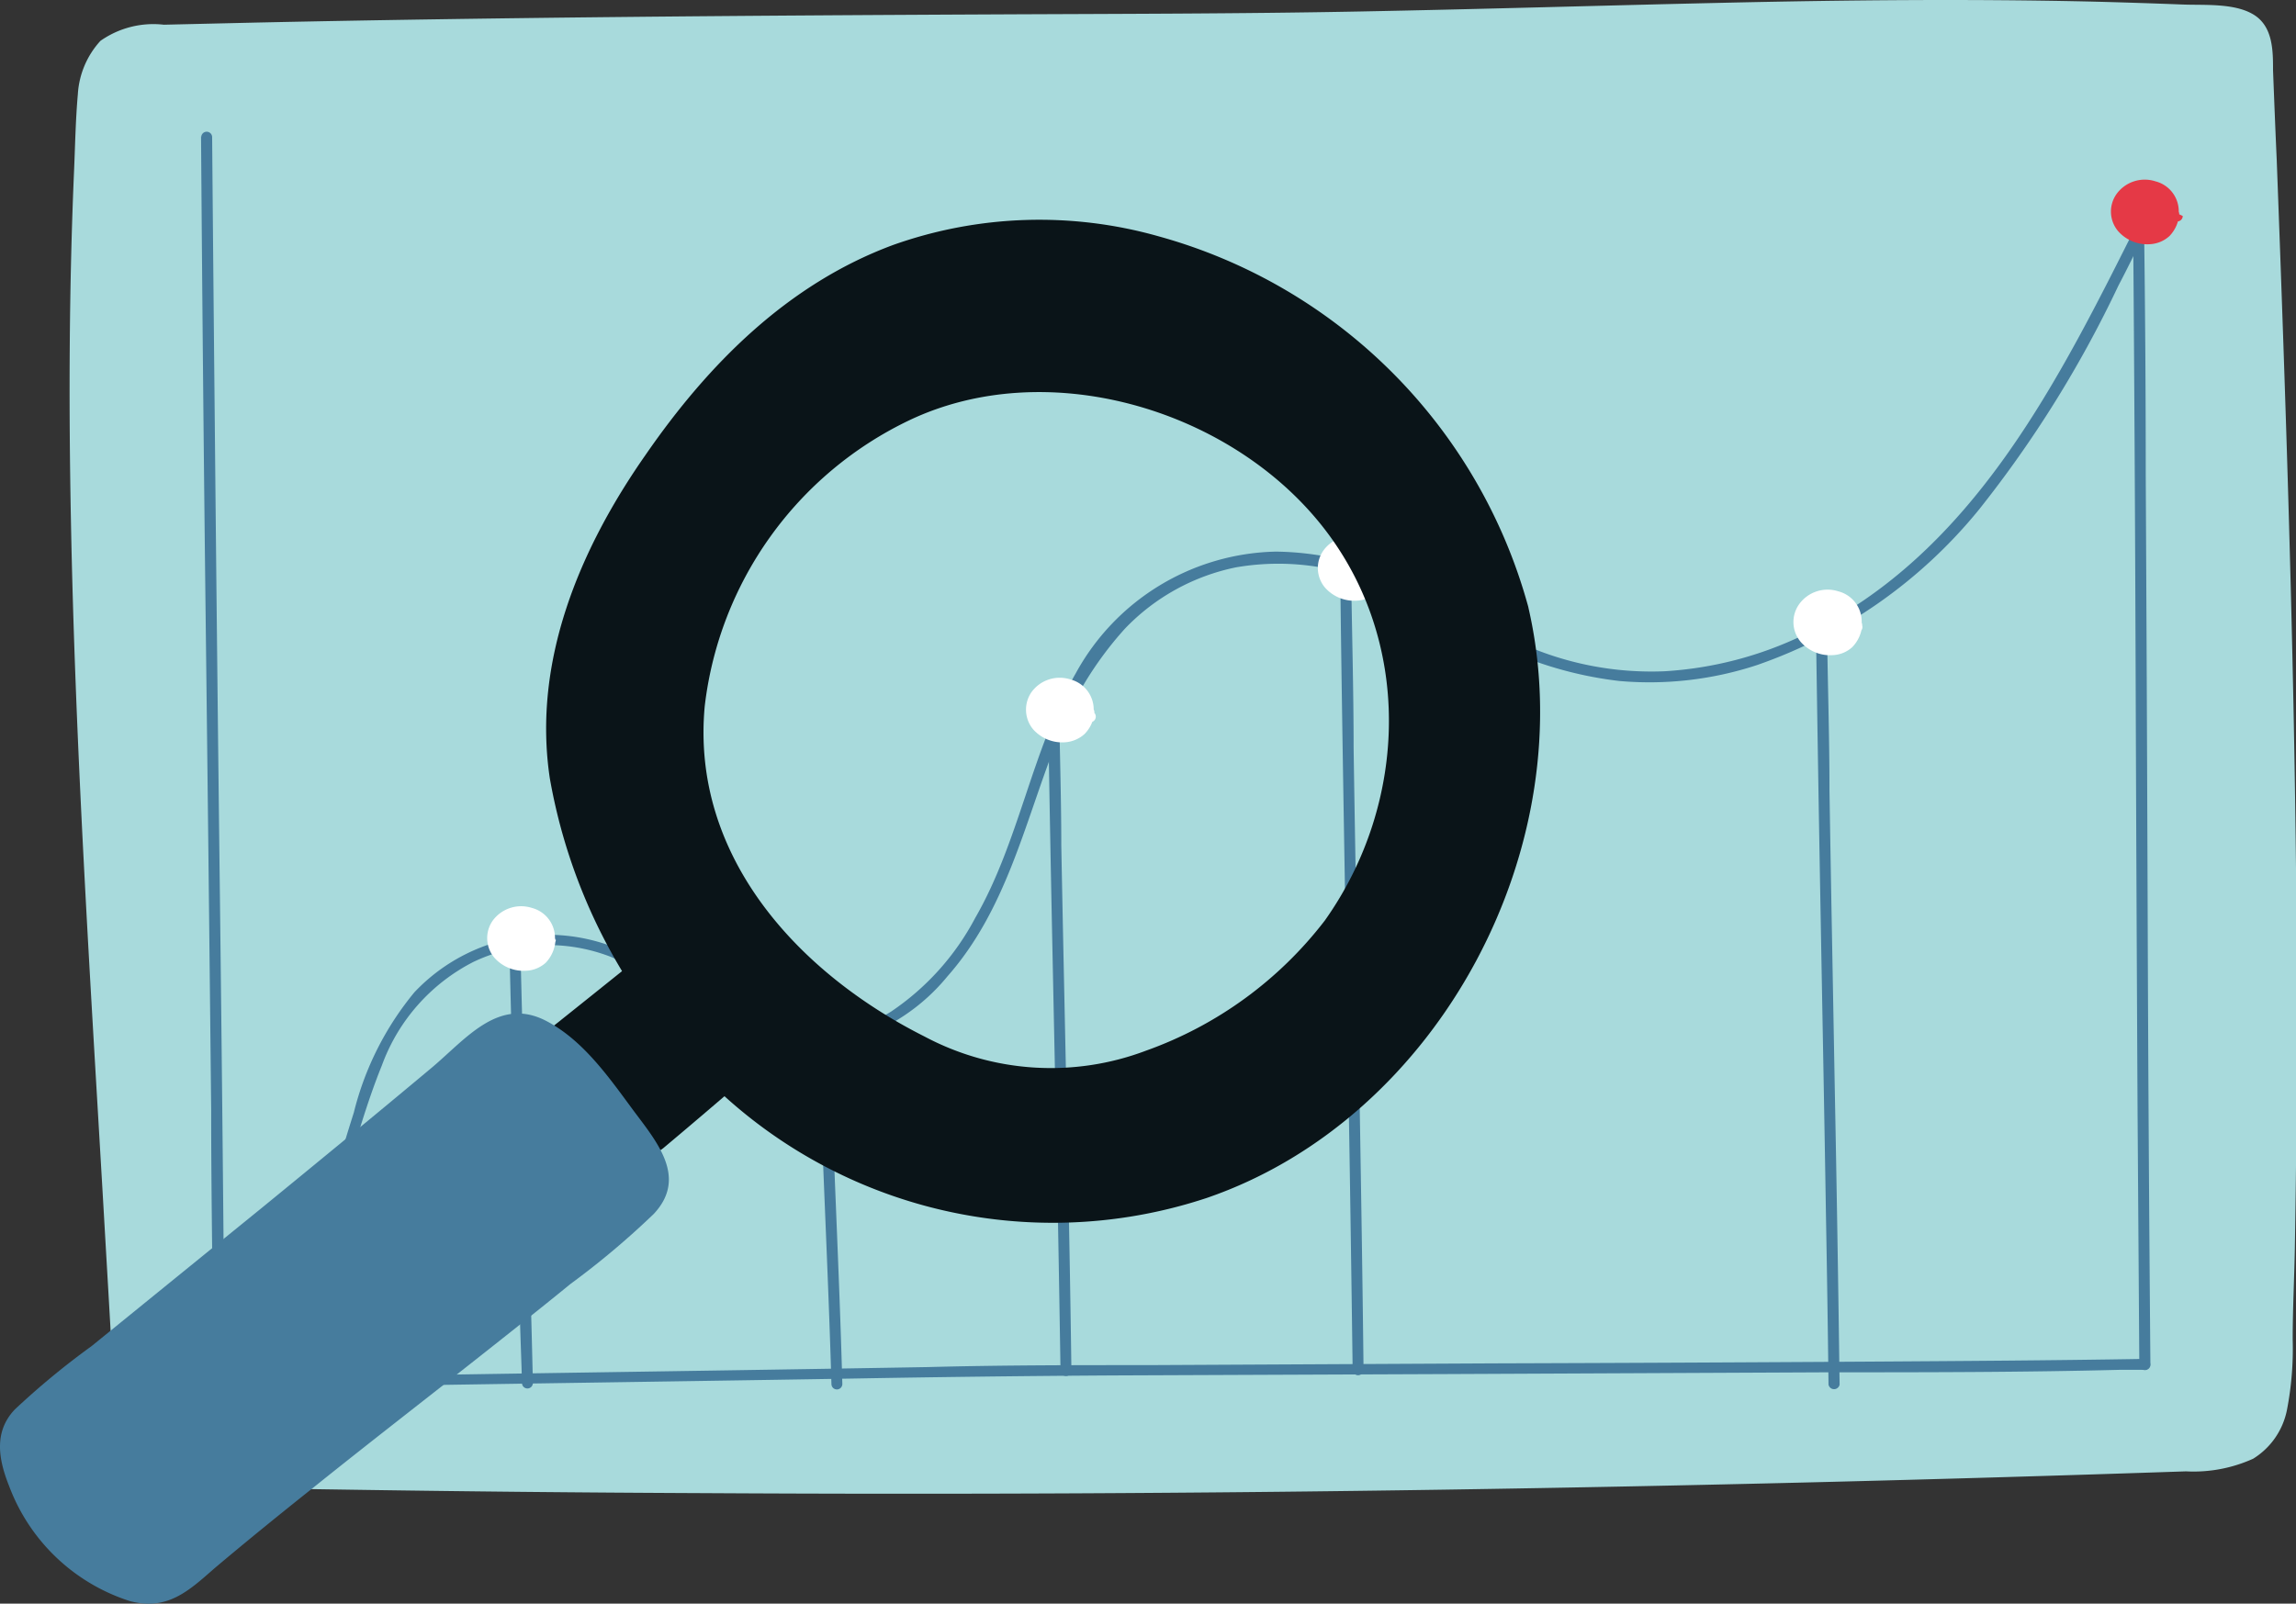
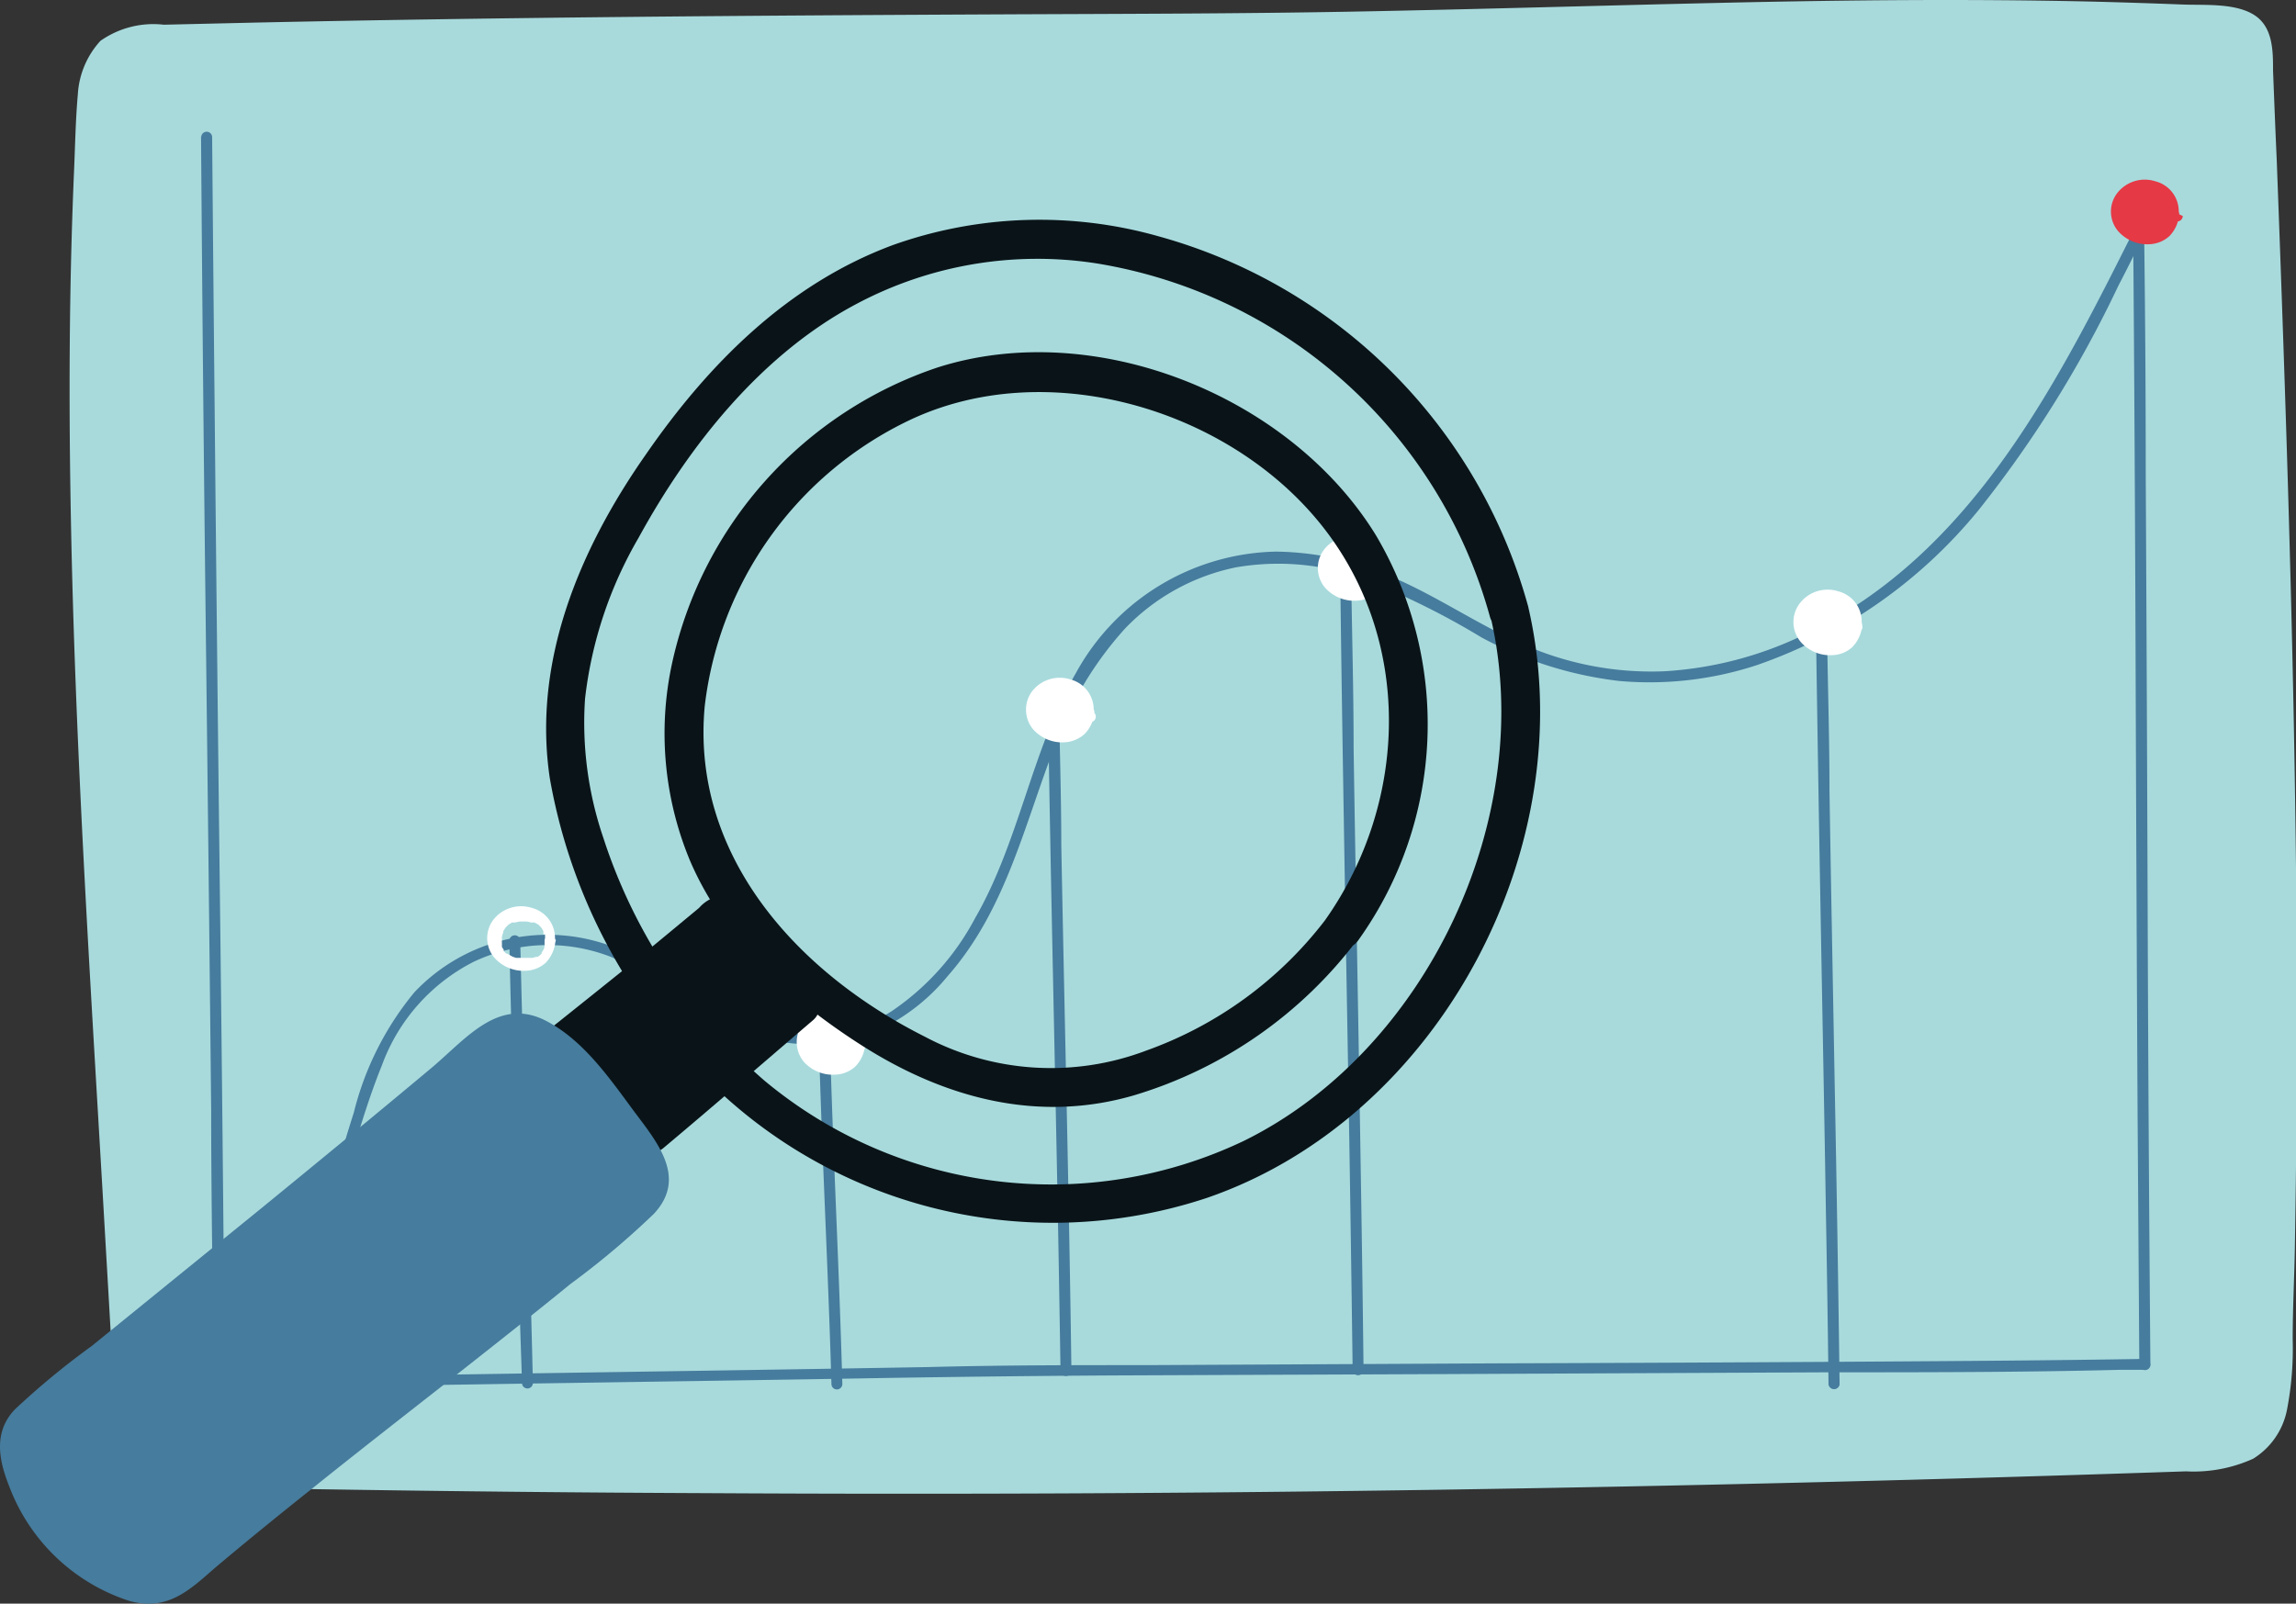
<svg xmlns="http://www.w3.org/2000/svg" viewBox="0 0 117.97 82.42">
  <rect x="0" y="0" width="117.97" height="82.42" fill="#333333" stroke="none" />
  <defs>
    <style>.cls-1{fill:#a8dadc;}.cls-2{fill:#467c9d;}.cls-3{fill:#e53946;}.cls-4{fill:#fff;}.cls-5{fill:#0a1418;}</style>
  </defs>
  <g id="Illustrations">
    <path class="cls-1" d="M6.09,70.69c.09,1.64.27,3.46,1.52,4.52a6.12,6.12,0,0,0,3.9,1q50.49.9,101-.85a5.68,5.68,0,0,0,3.5-.9c1.26-1,1.4-2.86,1.44-4.48.64-22.1-.11-44.75-1-66.78a2.9,2.9,0,0,0-.59-2,2.87,2.87,0,0,0-2-.59C96.59-.26,79,.91,61.67,1c-17.9.08-35.8.13-53.7.59A4.37,4.37,0,0,0,5.73,2c-1.16.71-1.4,2.26-1.48,3.61C3,26.55,5,49.79,6.09,70.69Z" />
    <path class="cls-1" d="M5.81,70.69c.12,2.15.49,4.55,2.78,5.39a11.71,11.71,0,0,0,3.82.4l4.74.07q9.56.15,19.1.19,19,.11,38-.18t38.07-.94a7.41,7.41,0,0,0,3.45-.65,3.82,3.82,0,0,0,1.73-2.48,16.51,16.51,0,0,0,.3-3.65c0-1.54.08-3.09.11-4.63q.16-9.33.07-18.65c-.12-12.45-.53-24.89-1-37.33-.07-1.54-.13-3.08-.19-4.62,0-1,0-2.25-1-2.86S113.22.28,112.1.23C110.55.17,109,.12,107.43.08,101.18-.06,94.93,0,88.68.14S76.16.47,69.9.59,57.35.71,51.07.74C38.43.8,25.79.89,13.16,1.16l-4.74.11a4.73,4.73,0,0,0-3.26.83A4.45,4.45,0,0,0,4,4.84C3.88,6.19,3.86,7.56,3.8,8.9c-.25,5.87-.27,11.75-.16,17.61.22,11.93,1,23.84,1.69,35.75.16,2.81.33,5.62.48,8.43,0,.36.58.37.56,0-.62-11.52-1.43-23-1.88-34.56-.23-5.78-.37-11.56-.35-17.34,0-2.82.07-5.63.17-8.45.05-1.43.12-2.86.2-4.3a5.73,5.73,0,0,1,.85-3.32c.89-1.09,2.6-.87,3.85-.9l4.63-.11c3.08-.06,6.16-.12,9.25-.16q9.19-.13,18.39-.19c12.23-.08,24.46-.08,36.69-.4C84.28.8,90.39.63,96.51.58q4.51,0,9,0c1.52,0,3,.06,4.56.11s2.86,0,4.27.19A1.68,1.68,0,0,1,116,2a7.39,7.39,0,0,1,.21,2.1l.18,4.4c.12,3,.24,6.05.34,9.07q.33,9.11.53,18.23t.18,18c0,3,0,6.06-.08,9.09,0,1.55-.06,3.09-.1,4.64,0,1.3,0,2.62-.15,3.92a3.74,3.74,0,0,1-1.71,3.08,9.29,9.29,0,0,1-4,.57l-9.26.29q-9.21.27-18.42.45-18.47.36-36.94.37-9.21,0-18.42-.08c-3.09,0-6.18-.06-9.26-.1L14.44,76c-1.39,0-2.81,0-4.2-.11a3.73,3.73,0,0,1-3.18-1.77,8,8,0,0,1-.69-3.38C6.35,70.33,5.79,70.33,5.81,70.69Z" />
    <path class="cls-2" d="M10.33,7q.09,12.5.24,25t.28,25c0,4.7.09,9.4.12,14.09a.29.29,0,0,0,.29.28c10.86-.2,21.72-.34,32.58-.52q6.7-.12,13.41-.16l17.14-.07,19.49-.09c5,0,10.07,0,15.11-.13l1.21,0a.28.28,0,0,0,0-.56c-4.72.08-9.45.11-14.17.14q-9.63.06-19.26.09L59,70.16c-3.77,0-7.54,0-11.31.1-10.83.19-21.66.33-32.49.52l-3.93.07.28.28q-.1-12.51-.25-25t-.27-25q-.07-7-.13-14.08a.28.28,0,0,0-.56,0Z" />
    <path class="cls-2" d="M26.17,48.4c.12,5.9.35,11.79.52,17.68,0,1.69.09,3.37.13,5a.28.28,0,0,0,.56,0c-.13-5.89-.35-11.79-.52-17.68-.05-1.68-.09-3.37-.13-5.05a.28.28,0,0,0-.56,0Z" />
    <path class="cls-2" d="M42.07,53.38c.16,5.92.48,11.83.65,17.75a.28.28,0,0,0,.56,0c-.16-5.92-.48-11.83-.64-17.75,0-.36-.58-.36-.57,0Z" />
    <path class="cls-2" d="M53.84,35.79c.13,9,.35,18,.52,27q.07,3.82.13,7.65a.28.28,0,0,0,.56,0c-.12-9-.35-18-.52-27,0-2.55-.09-5.1-.12-7.65a.29.29,0,0,0-.57,0Z" />
    <path class="cls-2" d="M68.86,29.32c.06,5.36.15,10.72.24,16.08s.19,10.58.27,15.87q.07,4.57.13,9.13a.28.28,0,0,0,.56,0C70,65,69.91,59.68,69.82,54.32s-.19-10.58-.27-15.87c0-3-.09-6.09-.13-9.13a.28.28,0,0,0-.56,0Z" />
    <path class="cls-2" d="M93.3,32q.11,7.65.25,15.3c.09,5.07.19,10.15.27,15.23q.08,4.32.13,8.63a.29.29,0,0,0,.57,0q-.1-7.65-.25-15.3c-.09-5.08-.19-10.16-.27-15.23,0-2.88-.1-5.76-.13-8.63a.29.29,0,0,0-.57,0Z" />
    <path class="cls-2" d="M109.6,11.4q.09,11.49.13,23t.1,22.78l.09,13a.29.29,0,0,0,.57,0q-.1-11.47-.14-23t-.1-22.78q0-6.49-.09-13a.28.28,0,0,0-.56,0Z" />
    <path class="cls-2" d="M11.34,71.49c3.39-2.57,5-6.57,6.23-10.5.66-2.08,1.23-4.21,2.05-6.23a9.7,9.7,0,0,1,4.72-5.33,8.91,8.91,0,0,1,7.05-.25,12.8,12.8,0,0,1,3.25,2.09,10.62,10.62,0,0,0,2.86,1.52,10.47,10.47,0,0,0,6.24.68,10.11,10.11,0,0,0,4.94-3.29c3-3.4,3.94-7.77,5.53-11.87a18,18,0,0,1,3.59-6,10.92,10.92,0,0,1,5.7-3.15,12.76,12.76,0,0,1,6.22.47,39.48,39.48,0,0,1,6.4,3.13A19.65,19.65,0,0,0,83.21,35a17.66,17.66,0,0,0,7.07-.82,25.46,25.46,0,0,0,11.41-8,58.92,58.92,0,0,0,7.16-11.51c.53-1,1.05-2.1,1.58-3.14.16-.33-.32-.61-.49-.29-4.13,8.23-8.5,17.2-17.24,21.38a19,19,0,0,1-7.19,1.88A16.26,16.26,0,0,1,78,33c-2.21-1-4.22-2.38-6.44-3.33a15.16,15.16,0,0,0-6-1.32,12,12,0,0,0-10.29,6.26C53,38.56,52.38,43.24,50.1,47.19A13.26,13.26,0,0,1,45.77,52a7.73,7.73,0,0,1-6,.92,15.54,15.54,0,0,1-3.32-1.15,23.78,23.78,0,0,1-3-2.09A9.42,9.42,0,0,0,21.29,51a15.57,15.57,0,0,0-3.11,6.18c-1.28,4-2.25,8.3-4.89,11.66A12.55,12.55,0,0,1,11.06,71c-.29.22,0,.71.28.49Z" />
    <path class="cls-3" d="M111.66,11c.18-1.57-2.18-2-2.79-.66C108,12.19,111.41,13.25,111.66,11Z" />
    <path class="cls-3" d="M111.94,11a1.59,1.59,0,0,0-1.19-1.68,1.79,1.79,0,0,0-2,.65,1.56,1.56,0,0,0,.08,1.91,2,2,0,0,0,1.64.67,1.61,1.61,0,0,0,1-.42,1.81,1.81,0,0,0,.5-1.13.28.28,0,0,0-.28-.28.29.29,0,0,0-.28.28c0,.06,0,0,0,0v.06l0,.11,0,.12s0,.11,0,.06a1.62,1.62,0,0,1-.1.18l0,.07c0,.05,0,0,0,0a.1.1,0,0,1,0,.05.49.49,0,0,1-.13.12l0,0-.09.06-.07,0h0l0,0-.18.05h-.44s.06,0,0,0l-.18,0-.18-.06,0,0-.09,0-.16-.1a.18.18,0,0,1-.07-.05l0,0-.12-.12s-.06-.07,0,0,0-.05,0-.07l-.09-.15c0-.06,0,0,0,0l0-.09s0-.06,0-.09,0,0,0,0a1.15,1.15,0,0,1,0-.19v0c0,.06,0,0,0,0a.44.44,0,0,1,0-.1.94.94,0,0,1,.07-.22l0-.06.06-.1a.61.61,0,0,1,.12-.16l.08-.07,0,0s0,0,0,0l.2-.12,0,0h0l.1,0,.23,0h.34l.23,0,.12,0h0l.07,0,.2.11,0,0s0,0,0,0l.08.08a.88.88,0,0,1,.12.15l.06.11h0a.14.14,0,0,1,0,.06.56.56,0,0,1,0,.12.09.09,0,0,0,0,.05c0,.07,0,0,0,0a1.4,1.4,0,0,1,0,.29.28.28,0,0,0,.56,0Z" />
    <path class="cls-4" d="M70.92,29.32c.18-1.57-2.18-2-2.79-.66C67.31,30.51,70.67,31.57,70.92,29.32Z" />
    <path class="cls-4" d="M71.2,29.32A1.59,1.59,0,0,0,70,27.64a1.79,1.79,0,0,0-2,.65,1.56,1.56,0,0,0,.08,1.91,2,2,0,0,0,1.64.67,1.6,1.6,0,0,0,1-.41,1.8,1.8,0,0,0,.5-1.14.28.28,0,0,0-.28-.28.29.29,0,0,0-.28.28c0,.06,0,0,0,0v.06l0,.11,0,.12s0,.11,0,.06l-.09.18L70.4,30h0l0,0a.49.49,0,0,1-.13.12l0,0-.09.06-.07,0s-.05,0,0,0l0,0-.19.05h-.43l-.18,0L69,30.2l0,0-.09,0-.16-.09L68.68,30l0,0a.68.68,0,0,1-.12-.12l0,0s0-.05,0-.07a.64.64,0,0,1-.08-.14c0-.06,0,0,0,0l0-.1s0-.06,0-.09,0,0,0,0a1.34,1.34,0,0,1,0-.2s0,0,0,0,0,0,0,0a.29.29,0,0,1,0-.09,1.55,1.55,0,0,1,.07-.23l0-.06.06-.1a.61.61,0,0,1,.12-.16l.08-.07,0,0s0,0,0,0l.2-.11,0,0s0,0,0,0l.09,0,.23-.05c-.06,0,0,0,0,0h.21s.14,0,.08,0l.23.05.12,0h0l.07,0,.2.11,0,0c-.05,0,0,0,0,0a.6.6,0,0,1,.08.08.42.42,0,0,1,.12.15l.06.11s0,0,0,0a.14.14,0,0,1,0,.06.36.36,0,0,1,0,.11.07.07,0,0,0,0,0c0,.07,0,0,0,0a1.41,1.41,0,0,1,0,.29.28.28,0,0,0,.28.28A.27.27,0,0,0,71.2,29.32Z" />
    <path class="cls-4" d="M55.91,36.6c.17-1.57-2.18-2-2.8-.67C52.29,37.78,55.66,38.85,55.91,36.6Z" />
    <path class="cls-4" d="M56.19,36.6A1.6,1.6,0,0,0,55,34.92a1.79,1.79,0,0,0-2,.65,1.58,1.58,0,0,0,.08,1.91,2,2,0,0,0,1.64.67,1.67,1.67,0,0,0,1-.42,1.77,1.77,0,0,0,.51-1.13.28.28,0,0,0-.28-.28.3.3,0,0,0-.29.28v.07s0,.08,0,.12a.56.56,0,0,1,0,.12s0,.11,0,.06l-.09.18,0,.07c0,.05,0,0,0,0l0,.05-.13.12,0,0-.09.06-.08,0s-.05,0,0,0l0,0-.18,0h-.44l-.18,0L54,37.48l0,0-.09,0-.16-.1-.07,0c.05,0,0,0,0,0l-.12-.12,0,0,0-.07-.08-.15c0-.06,0,0,0,0l0-.09a.29.29,0,0,1,0-.09c0-.07,0,0,0,0v-.23h0s0-.07,0-.1a1.87,1.87,0,0,1,.07-.22s0-.05,0-.06l.06-.1a.67.67,0,0,1,.12-.16l.08-.07,0,0s0,0,0,0l.2-.12,0,0s0,0,0,0l.1,0,.22-.05h.35l.22.05.12,0s0,0,0,0l.07,0,.19.12,0,0,0,0,.09.08a.42.42,0,0,1,.11.15l.06.11s0,.05,0,0a.14.14,0,0,0,0,.06l0,.12s0,0,0,.05,0,0,0,0a1.43,1.43,0,0,1,0,.29.29.29,0,0,0,.29.28A.29.29,0,0,0,56.19,36.6Z" />
    <path class="cls-4" d="M95.37,32.07c.17-1.57-2.18-2-2.8-.66C91.75,33.26,95.12,34.32,95.37,32.07Z" />
    <path class="cls-4" d="M95.65,32.07a1.6,1.6,0,0,0-1.2-1.68,1.8,1.8,0,0,0-2,.65A1.58,1.58,0,0,0,92.53,33a2,2,0,0,0,1.64.67,1.58,1.58,0,0,0,1-.41,1.81,1.81,0,0,0,.51-1.14.28.28,0,1,0-.56,0c0,.06,0,0,0,0v.06a.43.43,0,0,1,0,.11.56.56,0,0,1,0,.12l0,.06a.76.76,0,0,1-.09.18.56.56,0,0,0-.05.08s0,0,0,0l0,.05a.71.71,0,0,1-.13.12l0,0-.09.06-.08,0s0,0,0,0l0,0-.18,0h-.09c.07,0,0,0,0,0h-.32s.06,0,0,0l-.19,0L93.48,33l0,0-.09,0-.16-.09-.07-.06c.06,0,0,0,0,0a.68.68,0,0,1-.12-.12s-.06-.07,0,0l-.05-.07s0-.09-.08-.14,0,0,0,0l0-.1a.29.29,0,0,1,0-.09c0-.07,0,0,0,0v-.24h0s0-.06,0-.09a1.55,1.55,0,0,1,.07-.23s0,0,0-.06l0-.1a1,1,0,0,1,.13-.16.46.46,0,0,0,.07-.07l0,0h0l.2-.11,0,0h0l.1,0,.23-.05c-.06,0,0,0,.05,0H94s.13,0,.08,0l.22.05.13,0s0,0,0,0l.07,0a1.18,1.18,0,0,1,.19.11l0,0s0,0,0,0a.6.6,0,0,0,.08.08.53.53,0,0,1,.11.15.3.3,0,0,1,.06.11s0,0,0,0,0,0,0,.06l0,.11a.11.11,0,0,1,0,0c0,.07,0,0,0,0a1.41,1.41,0,0,1,0,.29.29.29,0,0,0,.28.29A.3.3,0,0,0,95.65,32.07Z" />
-     <path class="cls-4" d="M28.23,48.34c.18-1.57-2.18-2-2.79-.66C24.61,49.53,28,50.59,28.23,48.34Z" />
    <path class="cls-4" d="M28.51,48.34a1.59,1.59,0,0,0-1.19-1.68,1.81,1.81,0,0,0-2,.65,1.56,1.56,0,0,0,.08,1.91,2,2,0,0,0,1.64.67,1.6,1.6,0,0,0,1-.41,1.83,1.83,0,0,0,.5-1.14.28.28,0,0,0-.28-.28.29.29,0,0,0-.28.28c0,.07,0,0,0,0v.06l0,.11,0,.12s-.05.12,0,.07l-.09.17-.06.08s0,0,0,0l0,.06-.13.12c.05,0,0,0,0,0l-.09.05-.07,0s-.05,0,0,0l0,0-.18.05-.08,0H26.7l-.18,0-.18-.06h0l-.09-.05-.16-.09L26,49l0,0-.12-.12,0,0,0-.07-.09-.14c0-.06,0,0,0,0l0-.09s0-.07,0-.1,0,0,0,0a1.28,1.28,0,0,1,0-.19s0,0,0-.05,0,0,0,0a.29.29,0,0,1,0-.09,1,1,0,0,1,.07-.23l0-.06.06-.1a.57.57,0,0,1,.12-.15l.08-.08,0,0h0a1.06,1.06,0,0,1,.2-.12l.05,0h0l.1,0,.23-.05h.34a1,1,0,0,1,.23.05l.12,0h0l.07,0,.2.11,0,0c-.05,0,0,0,0,0l.08.08a.79.79,0,0,1,.12.15l.06.11s0,0,0,0a.14.14,0,0,1,0,.06.49.49,0,0,1,0,.11A.13.13,0,0,0,28,48c0,.06,0,0,0,0a1.4,1.4,0,0,1,0,.29.28.28,0,1,0,.56,0Z" />
    <path class="cls-4" d="M44.13,53.65c.18-1.58-2.18-2-2.79-.67C40.52,54.83,43.88,55.89,44.13,53.65Z" />
    <path class="cls-4" d="M44.42,53.65A1.6,1.6,0,0,0,43.22,52a1.83,1.83,0,0,0-2,.65,1.59,1.59,0,0,0,.08,1.92,2,2,0,0,0,1.64.66,1.6,1.6,0,0,0,1-.41,1.79,1.79,0,0,0,.51-1.13.29.29,0,1,0-.57,0c0,.06,0,0,0,0v.06s0,.08,0,.11,0,.08,0,.12,0,.12,0,.07l-.09.17a.35.35,0,0,0-.05.08s0,0,0,0l0,0-.12.12s0,0,0,0l-.1,0-.07,0s0,0,0,0h0l-.19,0-.08,0c.06,0,0,0,0,0h-.33s.07,0,0,0l-.18,0-.18-.06h0l-.09,0L42,54.37l-.07,0,0,0-.13-.12s-.06-.08,0-.05l-.05-.06a1.09,1.09,0,0,1-.08-.15c0-.06,0,0,0,0a.32.32,0,0,1,0-.09l0-.1c0-.06,0,0,0,0a1.2,1.2,0,0,1,0-.19v0h0s0-.06,0-.09a1.42,1.42,0,0,1,.07-.22l0-.07.06-.1a.57.57,0,0,1,.12-.15l.08-.08,0,0s0,0,0,0a.82.82,0,0,1,.2-.12l0,0s0,0,0,0l.1,0,.22,0h.34a.86.86,0,0,1,.23,0l.12,0s.05,0,0,0l.07,0a1,1,0,0,1,.19.12l0,0s0,0,0,0l.08.08a.53.53,0,0,1,.12.15l.06.11s0,.05,0,0l0,.06,0,.11s0,0,0,.06,0,0,0,0,0,.2,0,.3a.29.29,0,0,0,.28.28A.3.3,0,0,0,44.42,53.65Z" />
    <path class="cls-5" d="M33.38,58.29l1.9-1.6,5.81-5a17.94,17.94,0,0,0-3.17-4.43,1,1,0,0,0-.5-.32,1,1,0,0,0-.68.31C35.55,48.27,21,60.08,20.85,60c.36.42,4.14,5.25,4.38,5C27.93,62.73,30.68,60.54,33.38,58.29Z" />
    <path class="cls-5" d="M34.09,59c2.59-2.17,5.14-4.39,7.71-6.59A1,1,0,0,0,42,51.2a18.67,18.67,0,0,0-3.08-4.39,1.91,1.91,0,0,0-3-.15c-1,.83-2,1.66-3,2.48Q28,53.1,23.06,57c-.61.48-1.33,1.06-1.88,1.48l-.53.4c-.41.36-.41,0,.47.1a1,1,0,0,0-1,1.67,44.28,44.28,0,0,0,4.08,4.86C25.6,66.79,27,64.83,28,64c2-1.66,4-3.3,6.05-5,1-.83-.43-2.23-1.42-1.42C31,59,29.25,60.39,27.54,61.8l-1.36,1.12c-.32.27-1,.65-1.21,1-.29.54.62-.15.77.28,0,0-.11-.08-.13-.12a2.71,2.71,0,0,0-.41-.42c-1.29-1.41-2.43-2.94-3.64-4.41l-1,1.67c.93.13,1.78-.84,2.44-1.36,1.42-1.1,2.81-2.22,4.21-3.34q4.52-3.63,9-7.28A7.85,7.85,0,0,1,37.39,48s0-.05.06-.05c-.34.13-.15.1.12.38a15.66,15.66,0,0,1,1,1.25,18.93,18.93,0,0,1,1.62,2.61L40.38,51c-2.56,2.21-5.11,4.43-7.71,6.59C31.68,58.41,33.11,59.82,34.09,59Z" />
    <path class="cls-2" d="M15.37,75.76c5.64-4.51,11.42-8.85,17-13.58.55-.46,1.17-1,1.11-1.75a2.2,2.2,0,0,0-.5-1.07c-1.24-1.71-5.17-7.9-7.47-6C17.72,60,9.86,66.27,2,72.67a2.86,2.86,0,0,0-.93,1.06,2.62,2.62,0,0,0,.11,1.72A9,9,0,0,0,7,81.32a2.47,2.47,0,0,0,1.29.09,3,3,0,0,0,1.13-.71C11.34,79,13.35,77.38,15.37,75.76Z" />
    <path class="cls-2" d="M16.08,76.47c3-2.41,6.06-4.77,9.08-7.16,1.39-1.1,2.78-2.2,4.15-3.32a42.23,42.23,0,0,0,4.28-3.6c1.8-1.92.07-3.8-1.15-5.46s-2.5-3.45-4.3-4.42c-2.5-1.36-4.19.89-6,2.4-2.88,2.41-5.78,4.79-8.69,7.17l-8.74,7.1A40,40,0,0,0,.76,72.44C-.33,73.59-.08,75,.47,76.38a9.82,9.82,0,0,0,6.21,5.91c1.91.5,3-.51,4.32-1.67,1.67-1.41,3.37-2.79,5.08-4.15,1-.81-.42-2.22-1.42-1.42s-2.27,1.83-3.39,2.76-2.65,2.9-4.06,2.55a7.71,7.71,0,0,1-4.85-4.63,1.88,1.88,0,0,1,.07-2.12,9.45,9.45,0,0,1,1.42-1.16l3.8-3.09c2.34-1.9,4.69-3.8,7-5.71s4.68-3.83,7-5.76q1.71-1.41,3.39-2.83c.73-.61,1.14-1.28,2.08-.83,1.4.69,2.51,2.27,3.42,3.49.42.57.82,1.15,1.23,1.73s.77.84.39,1.53a7.17,7.17,0,0,1-1.66,1.43c-5.18,4.35-10.58,8.42-15.86,12.64C13.66,75.85,15.08,77.26,16.08,76.47Z" />
-     <path class="cls-5" d="M77.54,31.41C73.77,16.31,55,6.57,41.5,16a30.23,30.23,0,0,0-7.23,7.52,27,27,0,0,0-5.12,11.76c-1,7.86,4.54,17.57,10.74,22.05C51,65.3,66.81,62.72,74,50.61a30.08,30.08,0,0,0,3.93-10.86A23.83,23.83,0,0,0,77.54,31.41ZM68.93,47.82c-3.36,4.65-10.65,8.85-16.55,8.06A20.31,20.31,0,0,1,43.55,52a22.57,22.57,0,0,1-5.64-5.43c-7-10.11.27-24.22,11.6-27.06a18,18,0,0,1,6.26-.25,22.3,22.3,0,0,1,8.15,3C73,27.61,75,39.5,68.93,47.82Z" />
    <path class="cls-5" d="M78.51,31.14a27.2,27.2,0,0,0-19-19,22.46,22.46,0,0,0-13.62.45c-5.4,2-9.48,6.1-12.7,10.76C29.77,28.23,27.35,34,28.25,40a28.85,28.85,0,0,0,7.09,14.44A25.13,25.13,0,0,0,62,61.57C74,57.45,81.39,43.39,78.51,31.14c-.3-1.25-2.22-.72-1.93.53C79,41.92,73.34,54,63.9,58.64a23,23,0,0,1-24.62-3.1A27.81,27.81,0,0,1,31,43.06a18.31,18.31,0,0,1-.94-7.15,21.19,21.19,0,0,1,2.75-8.27c2.61-4.77,6.31-9.42,11.16-12a19.79,19.79,0,0,1,12.39-2.1,25.16,25.16,0,0,1,20.2,18.18A1,1,0,0,0,78.51,31.14Z" />
    <path class="cls-5" d="M68.07,47.31A20.08,20.08,0,0,1,58.88,54a13.81,13.81,0,0,1-11.38-.73C41,50,35.49,44,36.21,36.29A18.69,18.69,0,0,1,46.72,21.6c7-3.33,16.27-.65,21.09,5.28s4.57,14.36.26,20.43c-.75,1.06,1,2.06,1.73,1a19.06,19.06,0,0,0,.89-20.81c-4.41-7.17-14.44-11.2-22.53-8.61A20.69,20.69,0,0,0,34.54,34.05a17,17,0,0,0,.92,10.2c1.75,4.07,5.14,7.13,8.82,9.48,4.28,2.73,9.08,4,14,2.56a22.42,22.42,0,0,0,11.47-8C70.56,47.29,68.83,46.29,68.07,47.31Z" />
  </g>
</svg>